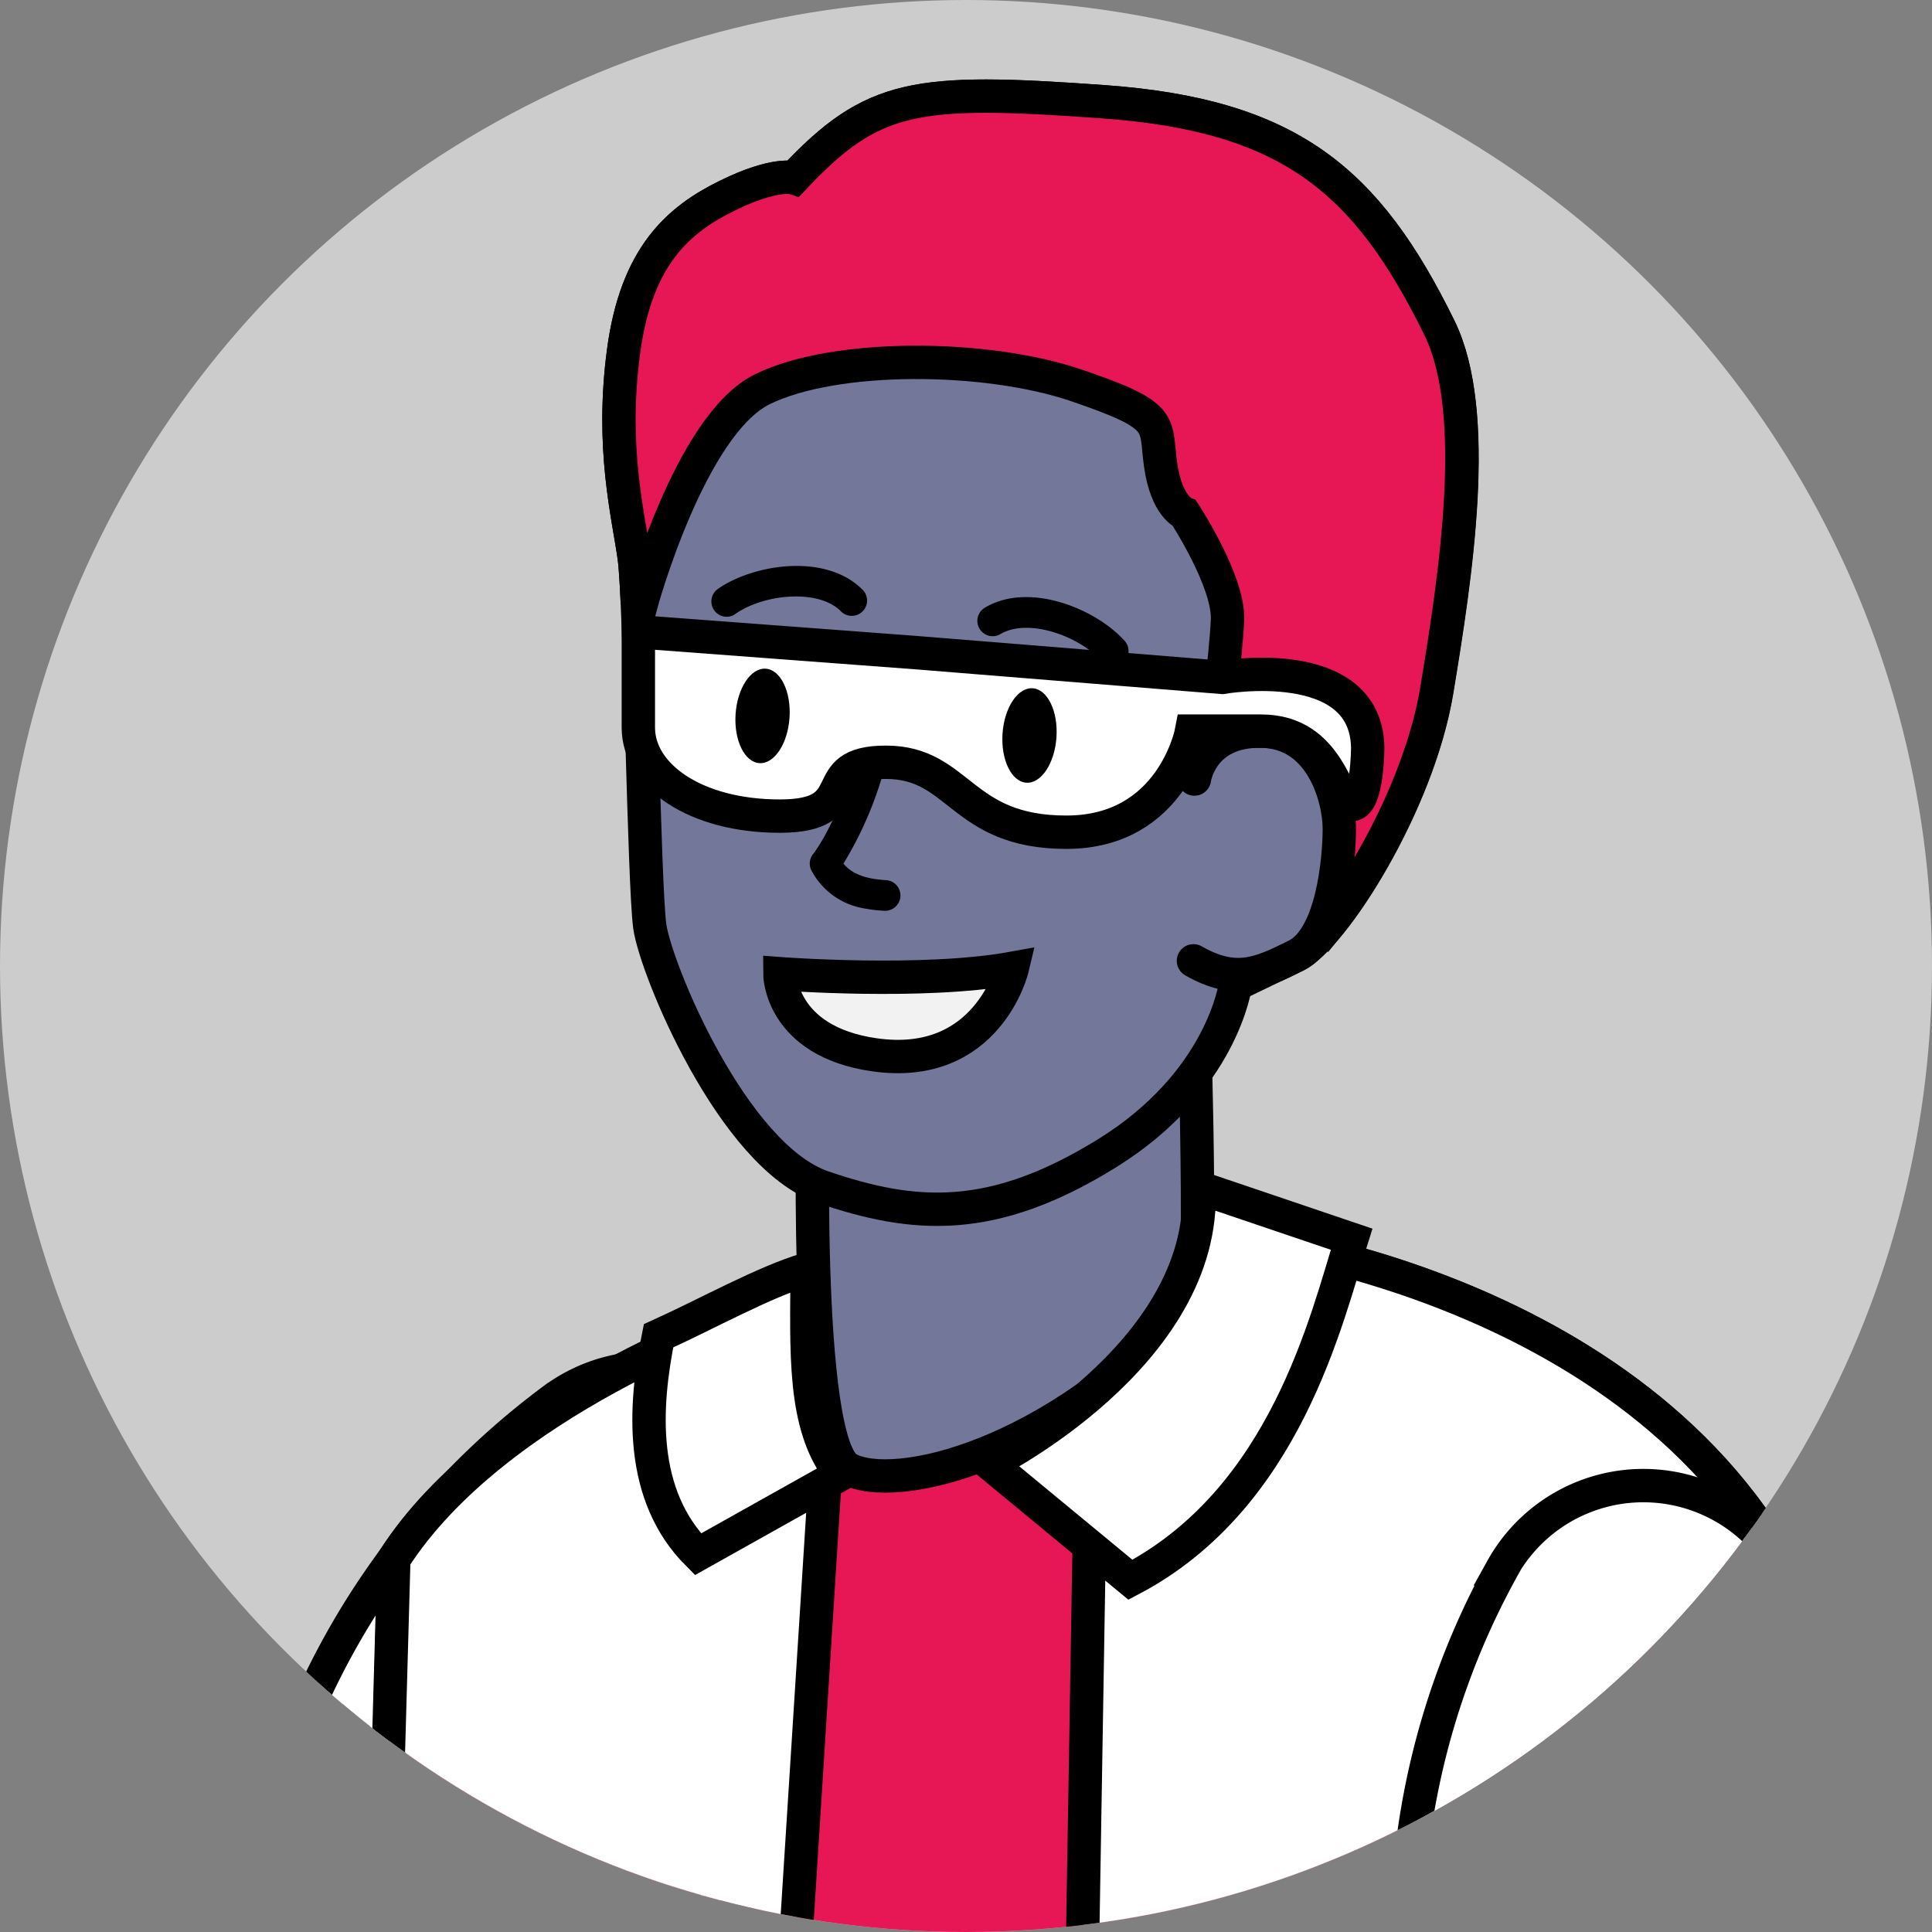
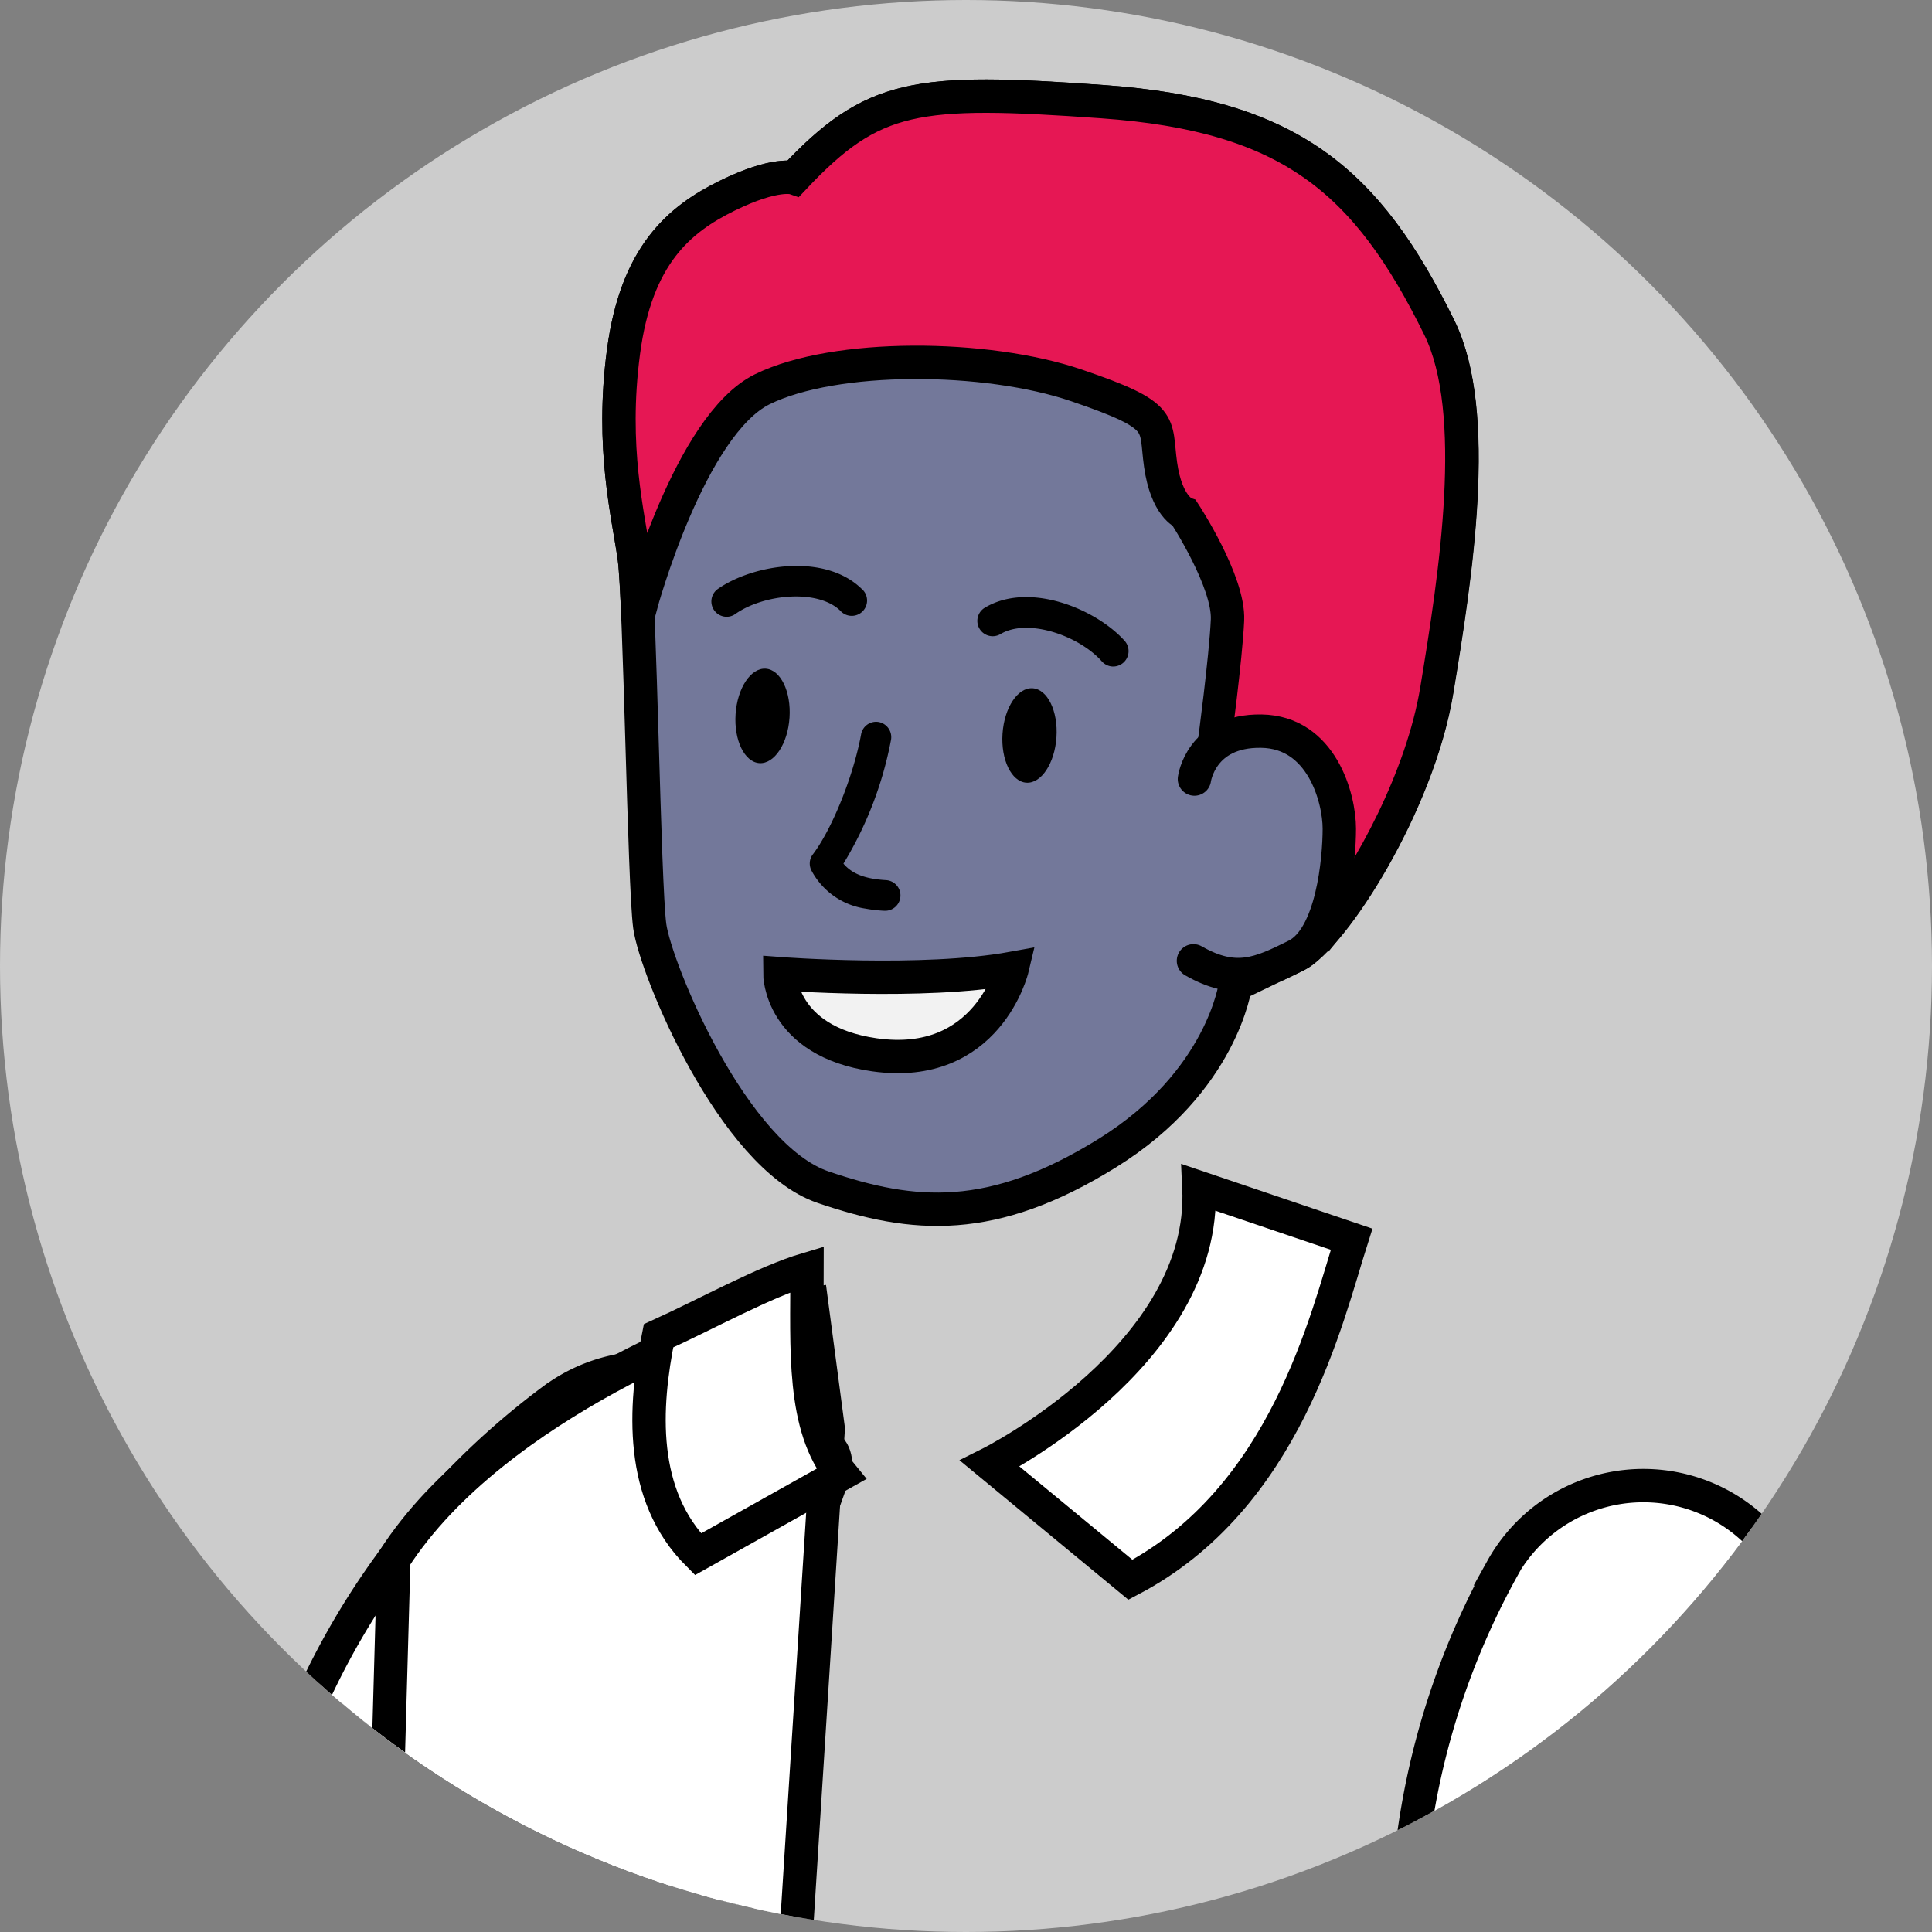
<svg xmlns="http://www.w3.org/2000/svg" id="Layer_1" data-name="Layer 1" viewBox="0 0 198 198">
  <rect x="0" y="0" width="198" height="198" fill="#808080" stroke="none" />
  <defs>
    <style>.cls-1{fill:none;}.cls-2{clip-path:url(#clip-path);}.cls-14,.cls-3{fill:#73789a;}.cls-13,.cls-14,.cls-3,.cls-5,.cls-6,.cls-7,.cls-8,.cls-9{stroke:#000;stroke-width:3.42px;}.cls-13,.cls-3,.cls-5,.cls-6,.cls-7,.cls-8,.cls-9{stroke-miterlimit:10;}.cls-4{clip-path:url(#clip-path-2);}.cls-5{fill:#ececec;}.cls-6{fill:#f2f2f2;}.cls-7{fill:#fff;}.cls-8{fill:#283063;}.cls-10{clip-path:url(#clip-path-3);}.cls-11{fill:#ccc;}.cls-12{clip-path:url(#clip-path-4);}.cls-13{fill:#e61754;}.cls-14{stroke-linecap:round;stroke-linejoin:round;}</style>
    <clipPath id="clip-path">
      <circle class="cls-1" cx="337.1" cy="-139.1" r="99" />
    </clipPath>
    <clipPath id="clip-path-2">
      <circle class="cls-1" cx="99" cy="-139.1" r="99" />
    </clipPath>
    <clipPath id="clip-path-3">
      <circle class="cls-1" cx="337.1" cy="99" r="99" />
    </clipPath>
    <clipPath id="clip-path-4">
      <circle class="cls-1" cx="99" cy="99" r="99" />
    </clipPath>
  </defs>
  <g class="cls-2">
    <path class="cls-3" d="M212,83.33l3.45-3.25,37.74-60.63,10-47L301.5-14s-17.14,47.68-17.45,48.36l0,.07h0a15.63,15.63,0,0,1-1.71,2.84l-53.89,65.57c2.16,8.84,23.73,6.41,10.58,18.08-10.35,2.53-48-4.16-39.65-17.92C204.2,96.38,212,83.33,212,83.33Z" />
  </g>
  <g class="cls-4">
    <polygon class="cls-5" points="102.99 220.49 66.9 215.09 66.53 99.64 115.67 95.64 115.67 206.53 102.99 220.49" />
    <path class="cls-6" d="M-64.63-28.59-42.74-7.87l-1.1-14.55c1-4.23,3.55-5.93,7.85-5.24L-31.77-5.2c.63,4.55.09,8.39-2.61,10.9L14.19,2.75,36.64-62.74s49.72-38,49-24.79L47.52,19.12c-5.48,15.39-7.89,23.09-37.33,15L-27,26.48l-16.24-2.64c-5.89,3.93-15.52-2.15-19-5.18L-88.86-2.09C-98.68-12.64-76.49-35.92-64.63-28.59Z" />
    <path class="cls-7" d="M56.74-94.68A16.57,16.57,0,0,1,83.12-82.29C84.75-55.55,59,2.07,42.63,33.79c-8.93,11.44-73.18-3-77-5.6l3.76-22.72C-31.95,1.9,13.62,4,13.85,2.36L27.73-52.31a78.69,78.69,0,0,1,29-42.37Z" />
    <path class="cls-8" d="M41.39,92.92S23.52,260.1,23.52,268.51V403.1h48s-1.41-137,0-141.6S92.92,118.15,92.92,118.15l14.72,291.26H155.3l-7.71-320.7Z" />
    <path class="cls-9" d="M182.91-77.3C164.06-10.65,151.28,46.06,151.28,94.23c-27.93,9.35-74.22,24-115.6,5.45l4.71-178c10.47-16.32,36-25,36-25l48.7-8.18S166.21-107.51,182.91-77.3Z" />
    <path class="cls-7" d="M103,220.49c16.31-3,46.25-5.56,57.88-9.45,0-48.17,3.19-221.69,22-288.34-16.7-30.21-57.79-34.18-57.79-34.18h-2.39l-.52,7-10.3,9.26-3.37,201.08Z" />
    <path class="cls-7" d="M66.9,215.09c-11.57-.9-32.07-6.32-43.38-11.39l11.84-104,5-178c10.47-16.32,36-25,36-25l6.83-1.15,1.69,12.76L72.9,97.48Z" />
    <path class="cls-5" d="M147.54,128.86,143,118.55l-8,3.07a8.69,8.69,0,0,0-5.3,6l1.87,13.21,8.58,1.06Z" />
    <path class="cls-5" d="M129.2,149.22c9.37,0,9.71-5.42,11.21-16l2.57-14.7,2.07-3.94,15.11-65.4L154.8,4.38,193,4.71s-.73,47.62-.8,48.31v.08h0a15.23,15.23,0,0,1-.66,3l-28,74.69c9.11,12.16,9,12.87-2.51,31C142.33,163.82,126,164,129.2,149.22Z" />
    <path class="cls-7" d="M153.93-77.32a16.57,16.57,0,0,1,29.15.33c12.58,23.64,10.76,94.45,9.06,130.09-.38,4.7-21.31,68.48-24.26,69.57-4.93,1.82-19.17-.72-24.9-4.12-4.37-2.6,17.94-66.81,17.18-69.34l-15-75.95a78.62,78.62,0,0,1,8.8-50.58Z" />
  </g>
  <circle class="cls-11" cx="99" cy="99" r="99" />
  <g class="cls-12">
    <path class="cls-6" d="M-64.63,209.51l21.89,20.72-1.1-14.56c1-4.23,3.55-5.92,7.85-5.24l4.22,22.46c.63,4.56.09,8.4-2.61,10.91l48.57-3,22.45-65.49s49.72-38,49-24.8L47.52,257.22c-5.48,15.38-7.89,23.09-37.33,15L-27,264.58l-16.24-2.65c-5.89,3.94-15.52-2.14-19-5.18L-88.86,236C-98.68,225.45-76.49,202.17-64.63,209.51Z" />
    <path class="cls-7" d="M56.74,143.42a16.56,16.56,0,0,1,26.38,12.39C84.75,182.54,59,240.17,42.63,271.89c-8.93,11.43-73.18-3-77-5.61l3.76-22.71c-1.34-3.58,44.23-1.44,44.46-3.11l13.88-54.67a78.66,78.66,0,0,1,29-42.37Z" />
-     <path class="cls-13" d="M182.91,160.8c-18.85,66.65-31.63,123.35-31.63,171.53-27.93,9.35-74.22,24-115.6,5.45l4.71-178c10.47-16.31,36-25,36-25l48.7-8.17S166.21,130.58,182.91,160.8Z" />
-     <path class="cls-7" d="M103,458.58c16.31-2.95,46.25-5.55,57.88-9.44,0-48.18,3.19-221.69,22-288.34-16.7-30.22-57.79-34.18-57.79-34.18h-2.39l-.52,7-10.3,9.26L108.54,344Z" />
    <path class="cls-7" d="M66.9,453.18c-11.57-.89-32.07-6.31-43.38-11.38l11.84-104,5-178c10.47-16.31,36-25,36-25l6.83-1.14,1.69,12.76-12,189.16Z" />
    <path class="cls-7" d="M153.93,160.78a16.57,16.57,0,0,1,29.15.32c12.58,23.64,10.76,94.46,9.06,130.09-.38,4.7-21.31,68.49-24.26,69.58-4.93,1.82-19.17-.72-24.9-4.13-4.37-2.59,17.94-66.81,17.18-69.33l-15-75.95a78.62,78.62,0,0,1,8.8-50.58Z" />
-     <path class="cls-14" d="M83.38,111.52s-1.17,36.44,3.53,39,21-1.09,35.3-16.92c1.17-1.3,0-35.14,0-35.14Z" />
    <path class="cls-14" d="M81.36,18.24s-1.85-.63-6.82,1.81-9.33,6.13-10.64,16S64.4,52.8,65,57.14s1,33.44,1.59,37.78,8.5,23.59,17.77,26.75,17.31,3.84,29.13-3.5,13.12-17.25,13.12-17.25l6.22-3c3.73-1.83,12.49-15.39,14.43-27.14s4.54-28.45.27-37.15C140.08,18.46,132.18,11.79,113,10.42S89.47,9.63,81.36,18.24Z" />
    <path class="cls-6" d="M79.92,99.79s14.68,1.11,23.82-.55c0,0-2.5,10.52-14.13,8.86C79.92,106.71,79.92,99.79,79.92,99.79Z" />
    <path d="M88.7,93.12a14,14,0,0,0,1.92.22,1.57,1.57,0,0,0,.18-3.14c-2.11-.12-3.48-.64-4.36-1.69A37.87,37.87,0,0,0,91.32,75.8,1.58,1.58,0,0,0,90.07,74h0a1.56,1.56,0,0,0-1.82,1.26c-.8,4.34-3,9.73-4.93,12.28a1.55,1.55,0,0,0-.15,1.69A7.49,7.49,0,0,0,88.7,93.12Z" />
    <path d="M113.92,68.3a1.58,1.58,0,0,1-1-.52c-2.35-2.65-7.6-4.46-10.38-2.8a1.57,1.57,0,0,1-1.61-2.7c4.57-2.73,11.43.15,14.34,3.41a1.58,1.58,0,0,1-1.36,2.61Z" />
    <path d="M74.3,63.2a1.57,1.57,0,0,1-.72-2.85c3.58-2.5,10.92-3.71,14.73,0a1.57,1.57,0,1,1-2.19,2.24c-2.31-2.25-7.84-1.71-10.74.32A1.53,1.53,0,0,1,74.3,63.2Z" />
    <path class="cls-13" d="M147.24,70.73c1.94-11.75,4.54-28.45.27-37.15C140.08,18.46,132.18,11.79,113,10.42s-23.53-.79-31.64,7.82c0,0-1.85-.63-6.82,1.81s-9.33,6.13-10.64,16S64.4,52.8,65,57.14c.11.75.2,2.25.3,4.22l.38.65s5-18.46,12.45-22.12,22.94-3.55,32.2-.39,8,3.78,8.61,8.11,2.45,5,2.45,5,4.59,7,4.41,10.94-1.36,12.72-1.36,12.72l11.83,18.39C140.4,89.55,145.77,79.62,147.24,70.73Z" />
    <path class="cls-14" d="M122.41,79.84s.65-5,6.85-4.91,8,6.87,8,10-.69,11.14-4.42,13-6.22,3-10.53.54" />
    <path class="cls-7" d="M122.87,121.7,138.52,127c-2.57,8.07-6.72,26.54-22.67,34.9L101.44,150S123.7,138.89,122.87,121.7Z" />
    <path class="cls-7" d="M67.49,136.9c4.93-2.23,10.81-5.52,15.22-6.83,0,8.23-.52,16.13,3.49,21l-14.67,8.22C65.47,153.24,66,144.21,67.49,136.9Z" />
-     <path class="cls-7" d="M65.42,64.75l28.52,2.14,31.31,2.53s14.71-2.58,14.92,7.16c0,0,0,5.88-1.65,5.88s-2.13-7.53-9.26-7.53h-7.14s-1.93,10.36-12.83,10.36-10.89-7.17-18.5-7.17-2.17,5.52-10.87,5.52-14.5-4.17-14.5-9.07Z" />
    <ellipse cx="78.16" cy="73.38" rx="4.85" ry="2.77" transform="translate(-0.3 146.44) rotate(-86.16)" />
    <ellipse cx="105.51" cy="75.39" rx="4.85" ry="2.77" transform="translate(23.22 175.6) rotate(-86.16)" />
  </g>
</svg>